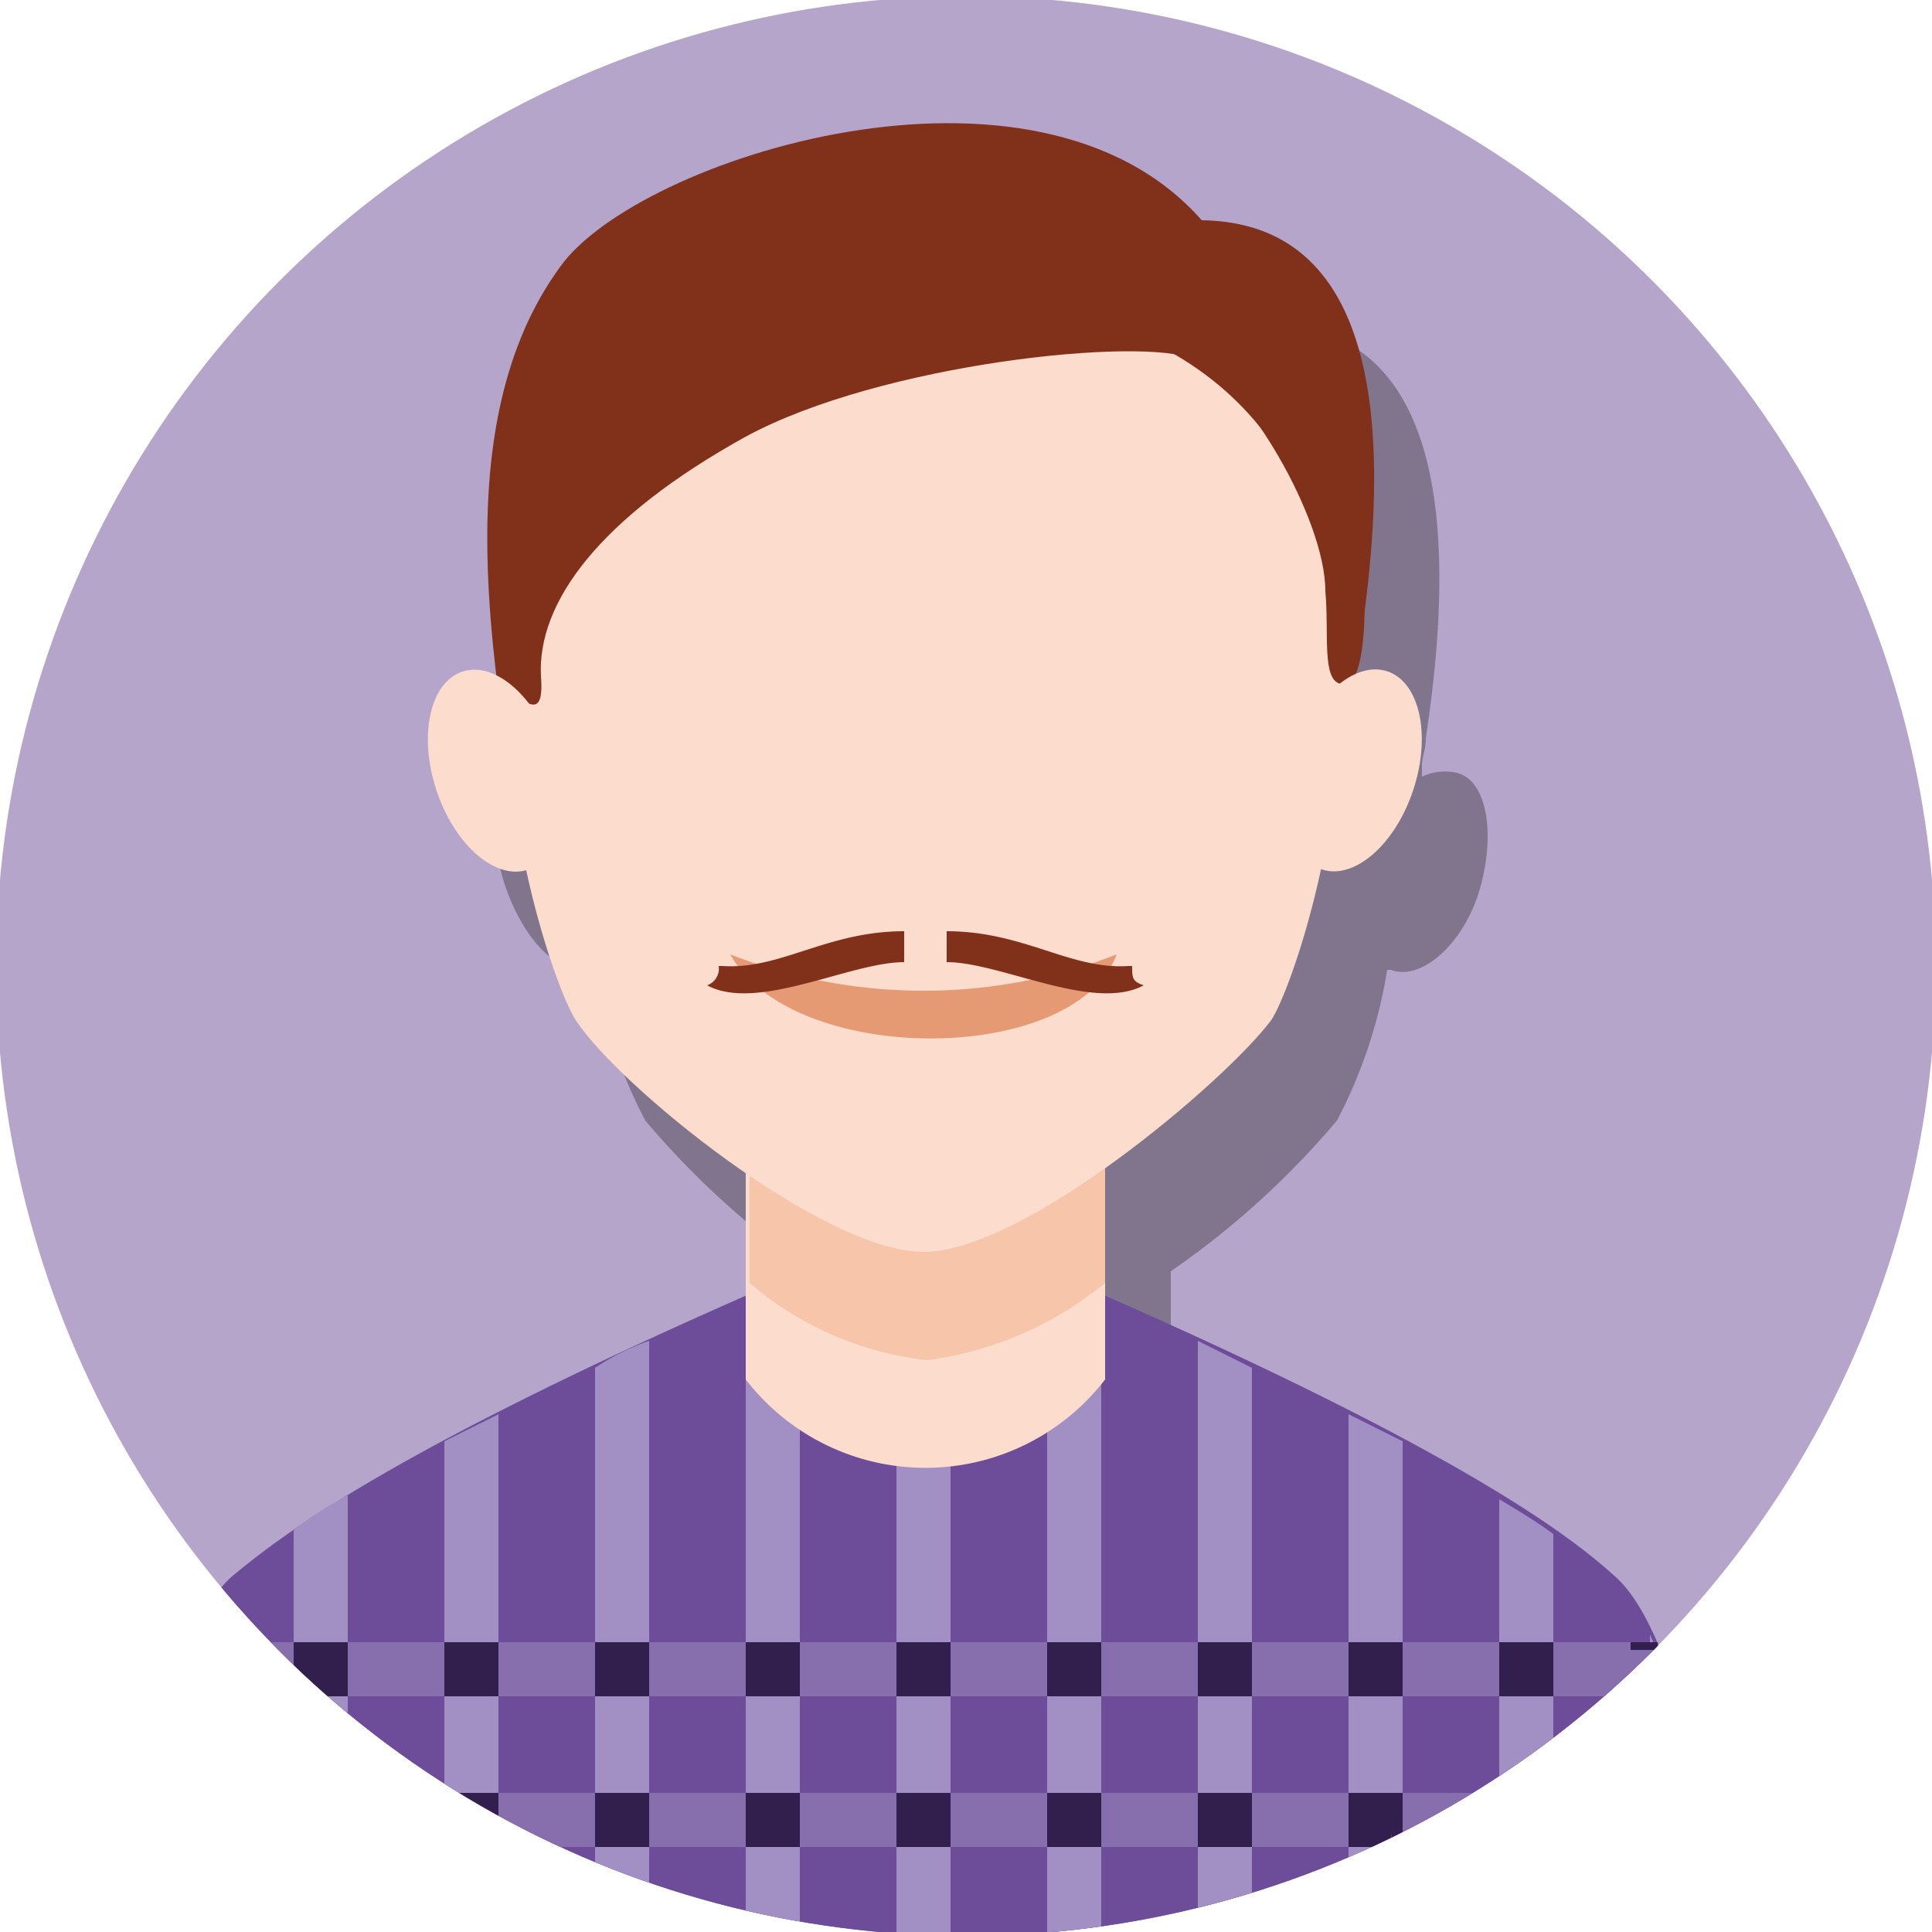
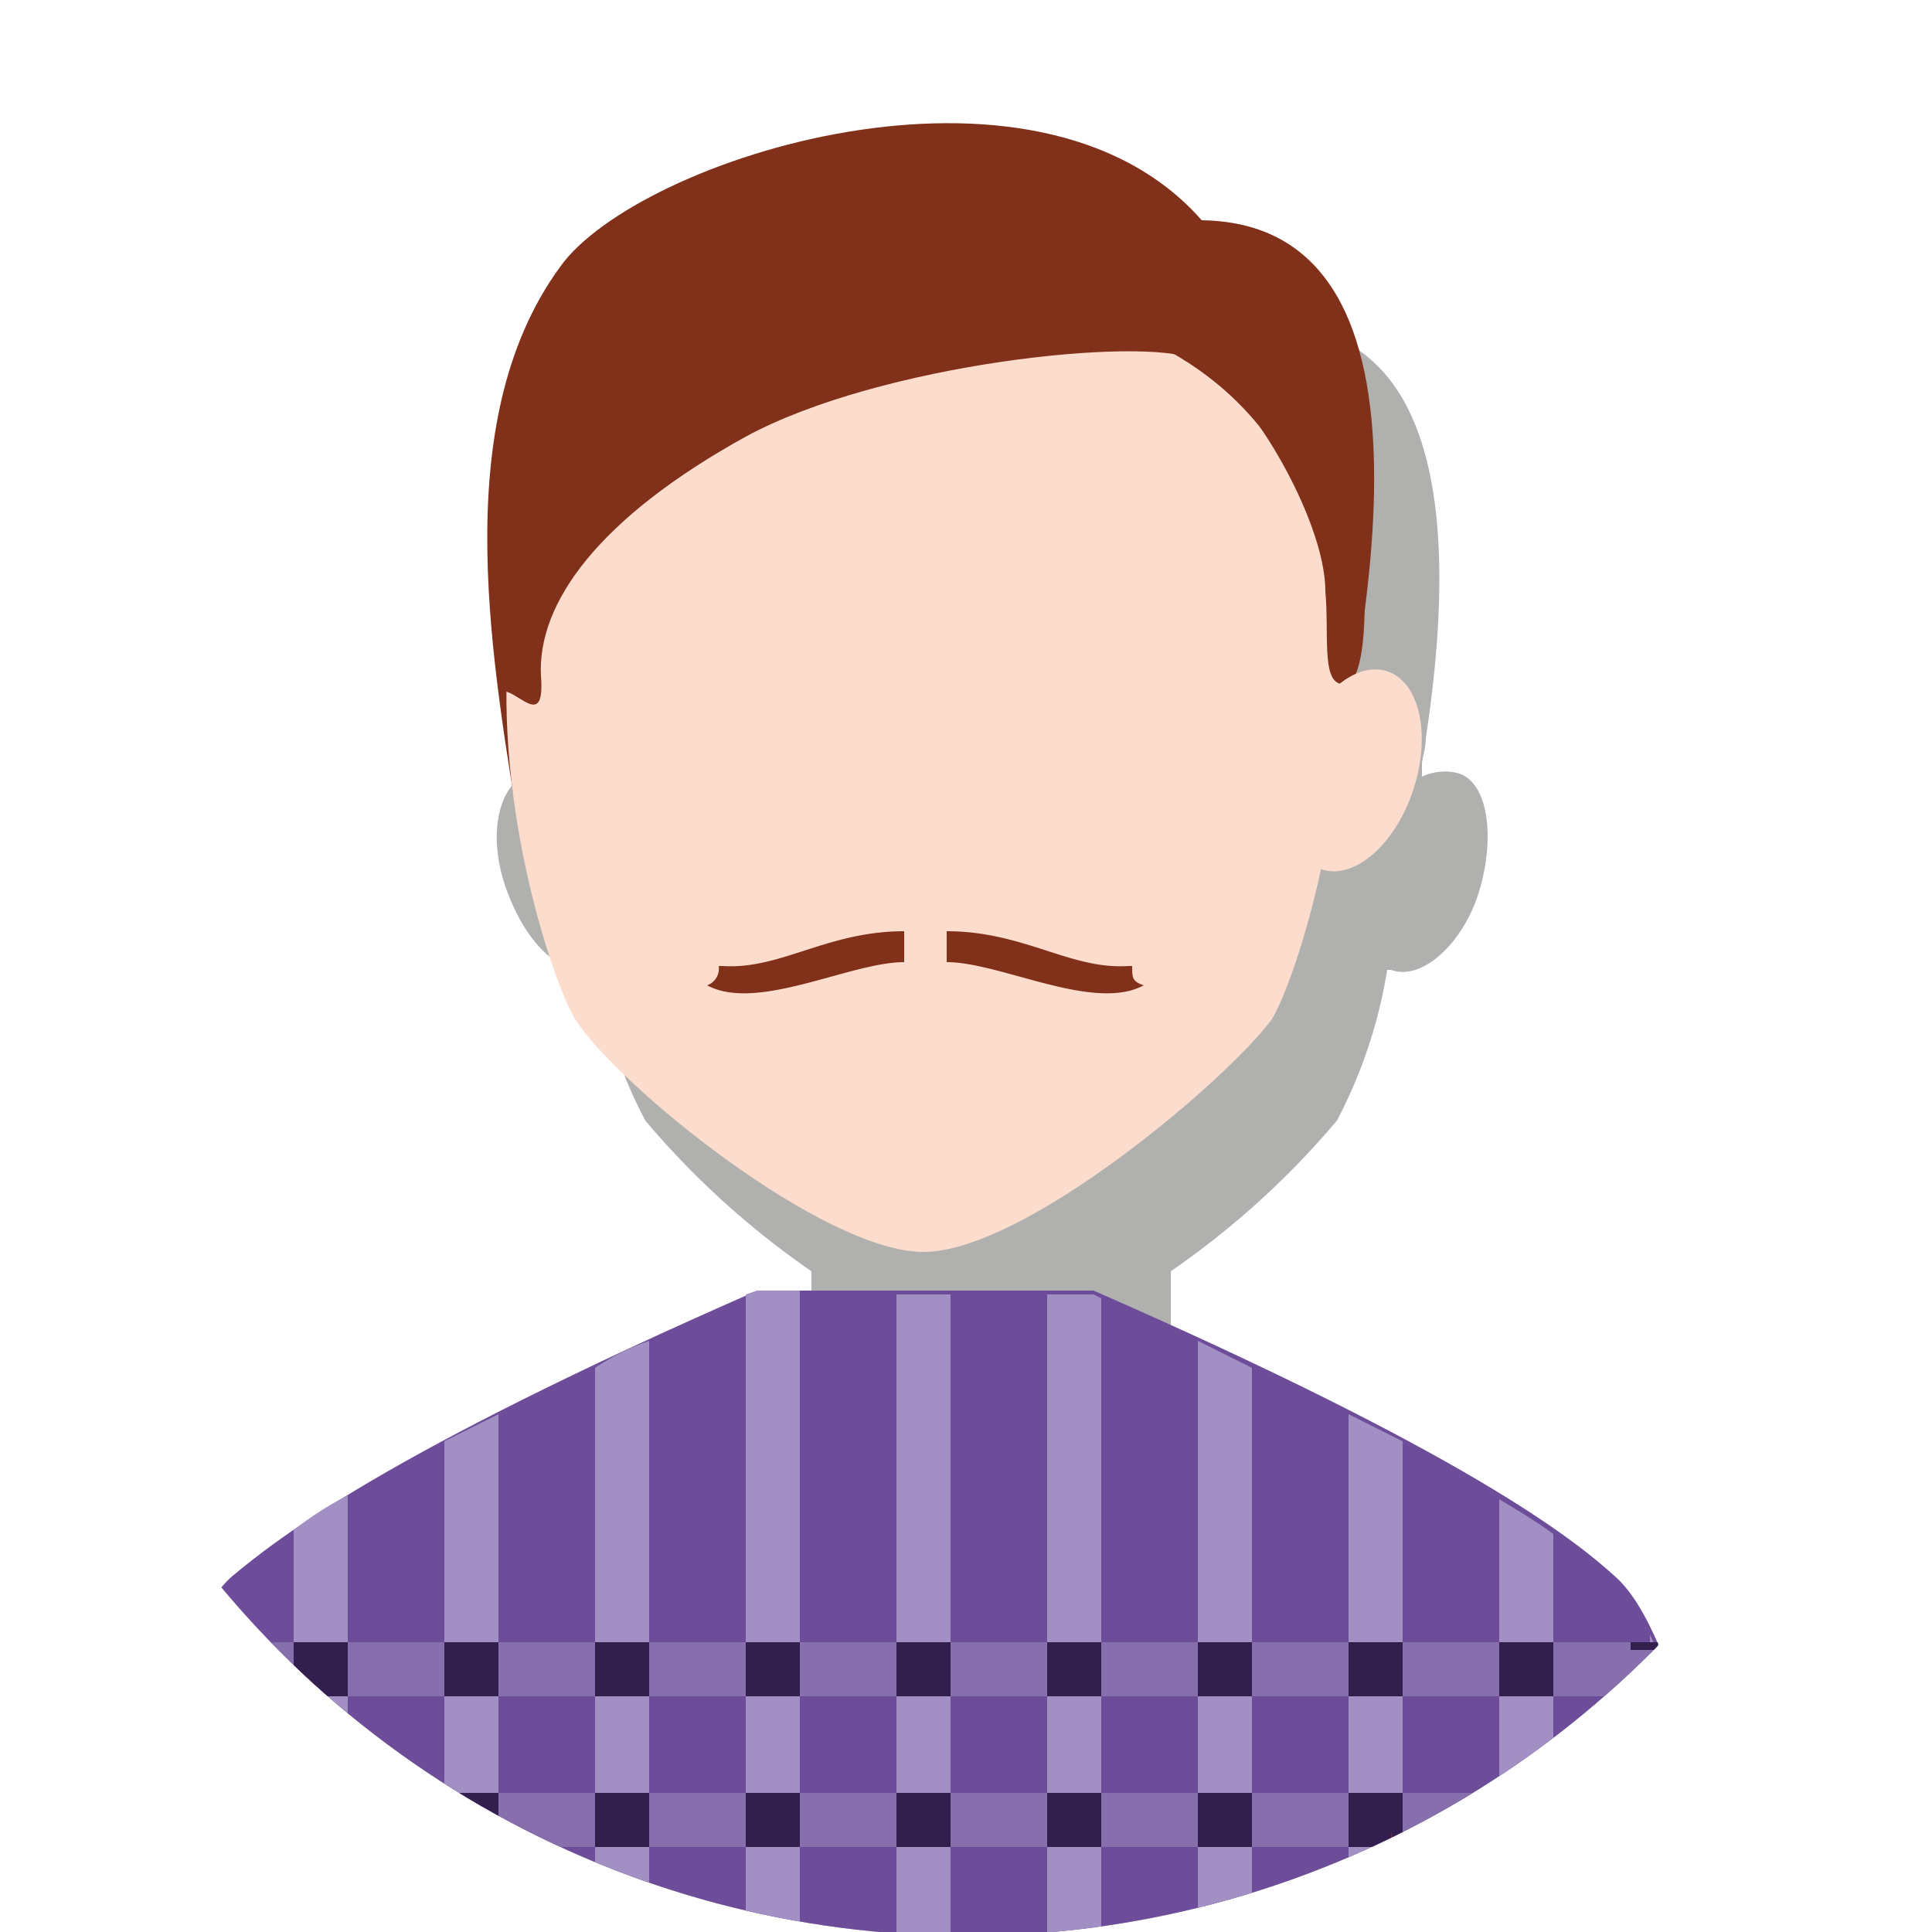
<svg xmlns="http://www.w3.org/2000/svg" id="Layer_1" data-name="Layer 1" viewBox="0 0 50 50">
  <defs>
    <style>.cls-1{fill:none;}.cls-2,.cls-6{fill:#6d4d99;}.cls-2,.cls-4{isolation:isolate;}.cls-2{opacity:0.5;}.cls-3{clip-path:url(#clip-path);}.cls-4{fill:#1d1d1b;opacity:0.35;}.cls-10,.cls-11,.cls-12,.cls-13,.cls-4,.cls-5,.cls-6,.cls-7,.cls-8,.cls-9{fill-rule:evenodd;}.cls-5{fill:#81301a;}.cls-7{fill:#a290c4;}.cls-8{fill:#876ead;}.cls-9{fill:#321f4d;}.cls-10{fill:#9d3621;}.cls-11,.cls-14{fill:#fcdccc;}.cls-12{fill:#f6c5aa;}.cls-13{fill:#e69a73;}</style>
    <clipPath id="clip-path">
      <circle class="cls-1" cx="25" cy="25" r="25.1" />
    </clipPath>
  </defs>
-   <circle class="cls-2" cx="25" cy="25" r="25.1" />
  <g class="cls-3">
    <path class="cls-4" d="M45.7,49.1h0l-.3-1.3a3,3,0,0,1-.2-1c0-.1-.1-.2-.1-.3l-.3-1v-.1c0-.1-.1-.1-.1-.2V45c0-.1-.1-.1-.1-.2v-.1a5.65,5.65,0,0,0-.9-1.4,9.19,9.19,0,0,0-1.6-1.2H42a2.19,2.19,0,0,0-.5-.3l-.1-.1a4.35,4.35,0,0,0-.7-.4h-.1l-2.5-1.4c-.1,0-.1-.1-.2-.1-.3-.2-.7-.3-1-.5-.1,0-.1-.1-.2-.1-.7-.4-1.6-.8-2.5-1.2-.1-.1-.3-.1-.4-.2s-.5-.2-.7-.3-.2-.1-.3-.1l-2.5-1.1V32.9A21.8,21.8,0,0,0,34.6,29a12.7,12.7,0,0,0,1.3-3.9H36c.8.3,1.9-.7,2.3-2.1s.2-2.8-.6-3a1.41,1.41,0,0,0-.9.1v-.3c0-.2.1-.4.1-.7.7-4.6.8-10.7-4.1-10.7C28.6,3.5,18.3,6.8,16.2,9.6s-2.1,6.8-1.7,10.5a1.18,1.18,0,0,0-.8-.1c-.8.3-1.1,1.6-.6,3s1.4,2.3,2.3,2.1A12.7,12.7,0,0,0,16.7,29,21.8,21.8,0,0,0,21,32.9v3.4c-.9.4-1.7.8-2.5,1.1a.35.35,0,0,0-.2.1c-.2.1-.5.2-.7.3s-.3.2-.5.2c-.9.4-1.7.8-2.5,1.2-.1,0-.1.1-.2.1a10.91,10.91,0,0,0-1.1.6l-.1.1c-1,.5-1.8,1-2.5,1.4a5.74,5.74,0,0,1-.7.4c-.1,0-.1.1-.2.1a1.38,1.38,0,0,0-.4.3H9.3c-.7.5-1.2.9-1.6,1.2a3.77,3.77,0,0,0-.9,1.4v.1c0,.1-.1.1-.1.2v.4l-.1.2c0,.1-.1.1-.1.2-.1.3-.2.7-.3,1a.37.37,0,0,1-.1.3,3,3,0,0,0-.2,1l-.3,1.2v.1A22.11,22.11,0,0,0,5.1,52l-.3,1.4c-.1.5-.2.9-.3,1.3H46.9C46.4,52.6,46.1,50.8,45.7,49.1Z" />
    <path class="cls-5" d="M15.2,16.3c-.9,1.1-1.5,2-1.7,5.6-.7-4.5-2-10.9,1-15,2-2.8,12.3-6.1,16.6-1.2,7.1.1,3.7,12.8,3.3,15.3-.3-5.8-3.4-5.1-4.9-9.4-2.2,1.6-6.5,4.3-14.3,4.7Z" />
    <path id="I" class="cls-6" d="M19.6,33.4C10,37.6,7.2,39.8,6,40.8,4.3,42.3,3.3,48.1,2.3,53H45.5c-1-4.9-2-10.7-3.7-12.2-1.1-1-3.9-3.2-13.5-7.4Z" />
    <path class="cls-7" d="M12.9,36.6V53.1H11.5V37.3Zm6.7-3.2-.3.1V53h1.4V33.4Zm-2.8,1.3a6.11,6.11,0,0,0-1.4.7V53.1h1.4ZM9,38.7a8.51,8.51,0,0,0-1.4.9V53H9V38.7ZM5.1,42.2a24.13,24.13,0,0,0-1.4,4.3V53H5.1ZM23.2,53.1h1.4V33.5H23.2Zm3.9,0h1.4V33.6l-.2-.1H27.1Zm3.9,0h1.4V35.4L31,34.7Zm3.9,0h1.4V37.3l-1.4-.7Zm3.9,0h1.4V39.7c-.4-.3-.9-.6-1.4-.9V53.1Zm3.9,0h1.4V46.6a24.13,24.13,0,0,0-1.4-4.3Z" />
    <path class="cls-8" d="M4.9,42.5h38a5.78,5.78,0,0,1,.5,1.4H4.4C4.6,43.4,4.7,42.9,4.9,42.5ZM3.7,46.4H44.1l.3,1.4H3.4Zm-.9,3.9H44.9l.3,1.4H2.5Z" />
-     <path class="cls-9" d="M4.9,42.5H5v1.4H4.4l.1-.2v-.5Zm2.7,0H9v1.4H7.6Zm3.9,0h1.4v1.4H11.5Zm3.9,0h1.4v1.4H15.4Zm3.9,0h1.4v1.4H19.3Zm3.9,0h1.4v1.4H23.2Zm3.9,0h1.4v1.4H27.1Zm3.9,0h1.4v1.4H31Zm3.9,0h1.4v1.4H34.9Zm3.9,0h1.4v1.4H38.8Zm3.9,0h.2v.2h-.7v-.2Zm-39,3.9H5.1v1.4H3.7Zm3.9,0H9v1.4H7.6Zm3.9,0h1.4v1.4H11.5Zm3.9,0h1.4v1.4H15.4Zm3.9,0h1.4v1.4H19.3Zm3.9,0h1.4v1.4H23.2Zm3.9,0h1.4v1.4H27.1Zm3.9,0h1.4v1.4H31Zm3.9,0h1.4v1.4H34.9Zm3.9,0h1.4v1.4H38.8Zm3.9,0h1.4v1.3H42.7Zm-39,3.9H5.1v1.4H3.7Zm3.9,0H9v1.4H7.6Zm3.9,0h1.4v1.4H11.5Zm3.9,0h1.4v1.4H15.4Zm3.9,0h1.4v1.4H19.3Zm3.9,0h1.4v1.4H23.2Zm3.9,0h1.4v1.4H27.1Zm3.9,0h1.4v1.4H31Zm3.9,0h1.4v1.4H34.9Zm3.9,0h1.4v1.4H38.8Zm3.9,0h1.4v1.4H42.7Z" />
+     <path class="cls-9" d="M4.9,42.5H5v1.4H4.4l.1-.2v-.5Zm2.7,0H9v1.4H7.6Zm3.9,0h1.4v1.4H11.5Zm3.9,0h1.4v1.4H15.4Zm3.9,0h1.4v1.4H19.3Zm3.9,0h1.4v1.4H23.2Zm3.9,0h1.4v1.4H27.1Zm3.9,0h1.4v1.4H31Zm3.9,0h1.4v1.4H34.9Zm3.9,0h1.4v1.4H38.8Zm3.9,0h.2v.2h-.7v-.2Zm-39,3.9H5.1v1.4H3.7Zm3.9,0H9v1.4H7.6Zm3.9,0h1.4v1.4H11.5Zm3.9,0h1.4v1.4H15.4Zm3.9,0h1.4v1.4H19.3Zm3.9,0h1.4v1.4H23.2Zm3.9,0h1.4v1.4H27.1Zm3.9,0h1.4v1.4H31Zm3.9,0h1.4v1.4H34.9Zm3.9,0h1.4v1.4H38.8Zm3.9,0h1.4v1.3H42.7Zm-39,3.9H5.1v1.4H3.7Zm3.9,0H9v1.4Zm3.9,0h1.4v1.4H11.5Zm3.9,0h1.4v1.4H15.4Zm3.9,0h1.4v1.4H19.3Zm3.9,0h1.4v1.4H23.2Zm3.9,0h1.4v1.4H27.1Zm3.9,0h1.4v1.4H31Zm3.9,0h1.4v1.4H34.9Zm3.9,0h1.4v1.4H38.8Zm3.9,0h1.4v1.4H42.7Z" />
    <path class="cls-10" d="M11.1,53.1h.7V47.4Zm25.6,0H36V47.4Z" />
-     <path id="J" class="cls-11" d="M28.6,25.1V35.7a5.87,5.87,0,0,1-9.3,0V25.1C19.3,19.4,28.6,19.4,28.6,25.1Z" />
-     <path class="cls-12" d="M28.6,26.1v7.1a9.09,9.09,0,0,1-4.6,2,8.46,8.46,0,0,1-4.6-2V26.1C19.3,20.4,28.6,20.4,28.6,26.1Z" />
    <path class="cls-11" d="M23.9,7.7c-15.6,0-10,17.2-9,18.7,1.1,1.7,6.4,6,9,6s7.8-4.4,9-6C33.9,24.9,39.5,7.7,23.9,7.7Z" />
-     <path class="cls-13" d="M18.9,24.7a13.77,13.77,0,0,0,10,0C27.8,27.6,20.5,27.6,18.9,24.7Z" />
    <path class="cls-5" d="M34.3,15.3c0-1.9-2.1-5.4-3.4-6s-8.1.1-11.6,2c-3.8,2.1-5.4,4.3-5.3,6.2.1,1.3-.5.5-.9.4-.1-1.9,0-5.9.6-7.6.6-1.9,5.5-3,10.9-2.9s7.4.8,9.3,1.9c1.3.8,2,8.8.8,8.4-.5-.1-.3-1.3-.4-2.4Z" />
-     <ellipse class="cls-14" cx="12.81" cy="19.94" rx="1.6" ry="2.7" transform="translate(-5.59 5.01) rotate(-18.22)" />
    <ellipse class="cls-14" cx="35.06" cy="19.94" rx="2.7" ry="1.6" transform="translate(5.15 47) rotate(-71.77)" />
    <path class="cls-5" d="M29.6,25.5c-1.3.7-3.7-.6-5.1-.6v-.8c2,0,3.2,1,4.7.9h.1c0,.3,0,.4.3.5Zm-11.3,0c1.3.7,3.7-.6,5.1-.6v-.8c-2,0-3.2,1-4.7.9h-.1a.46.46,0,0,1-.3.5Z" />
  </g>
</svg>